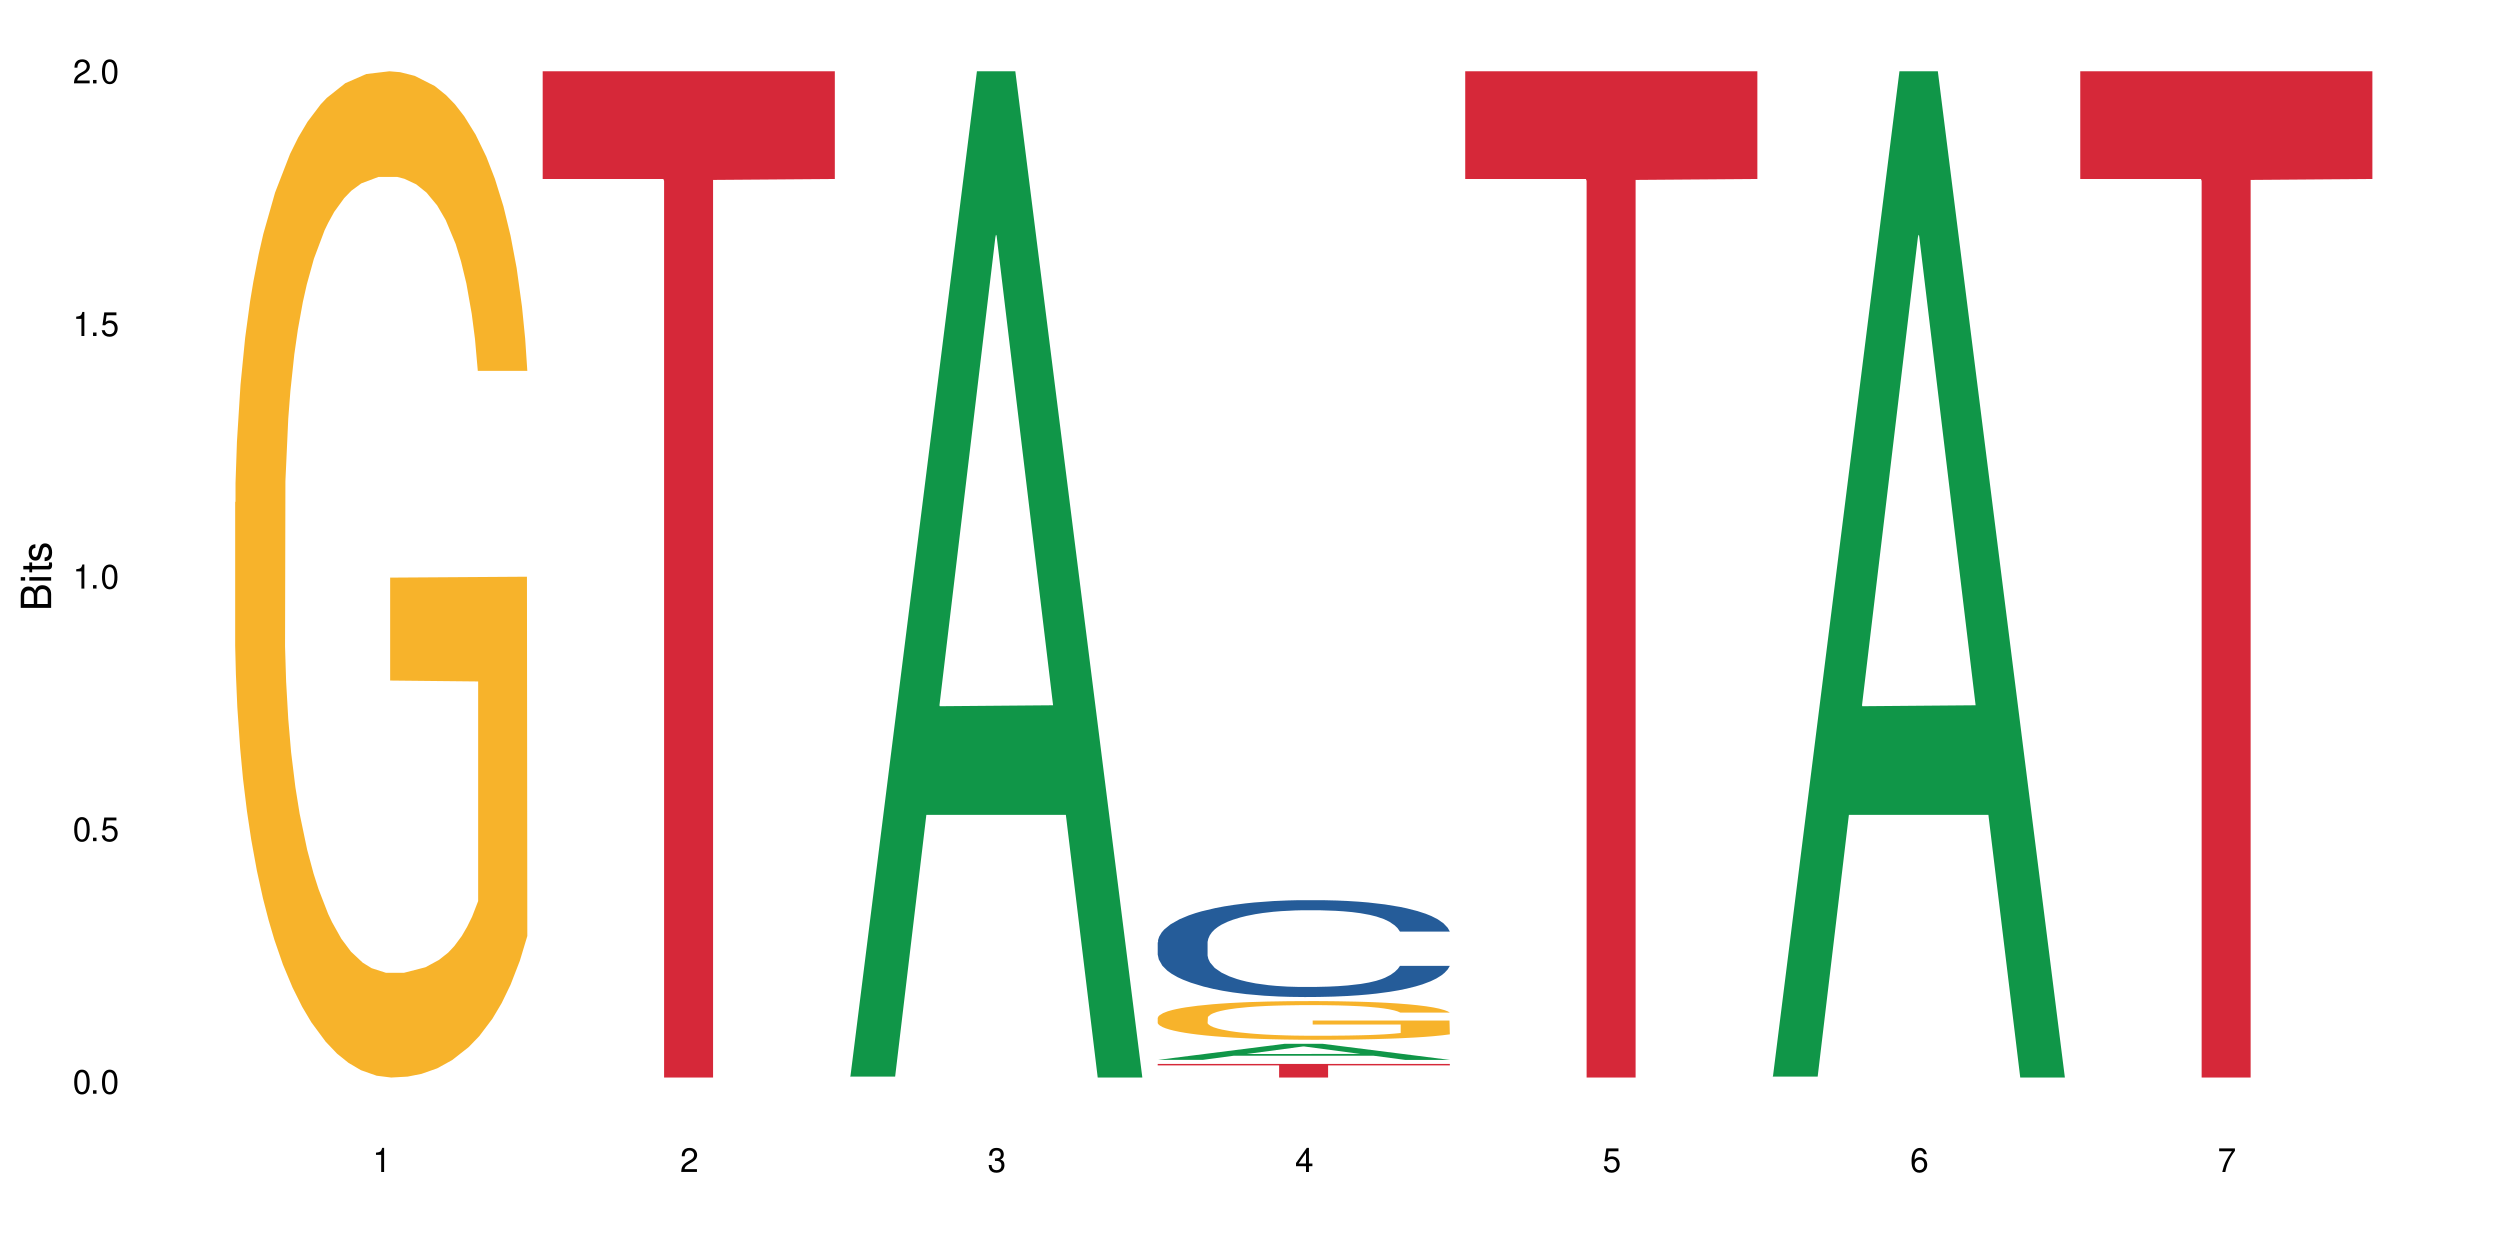
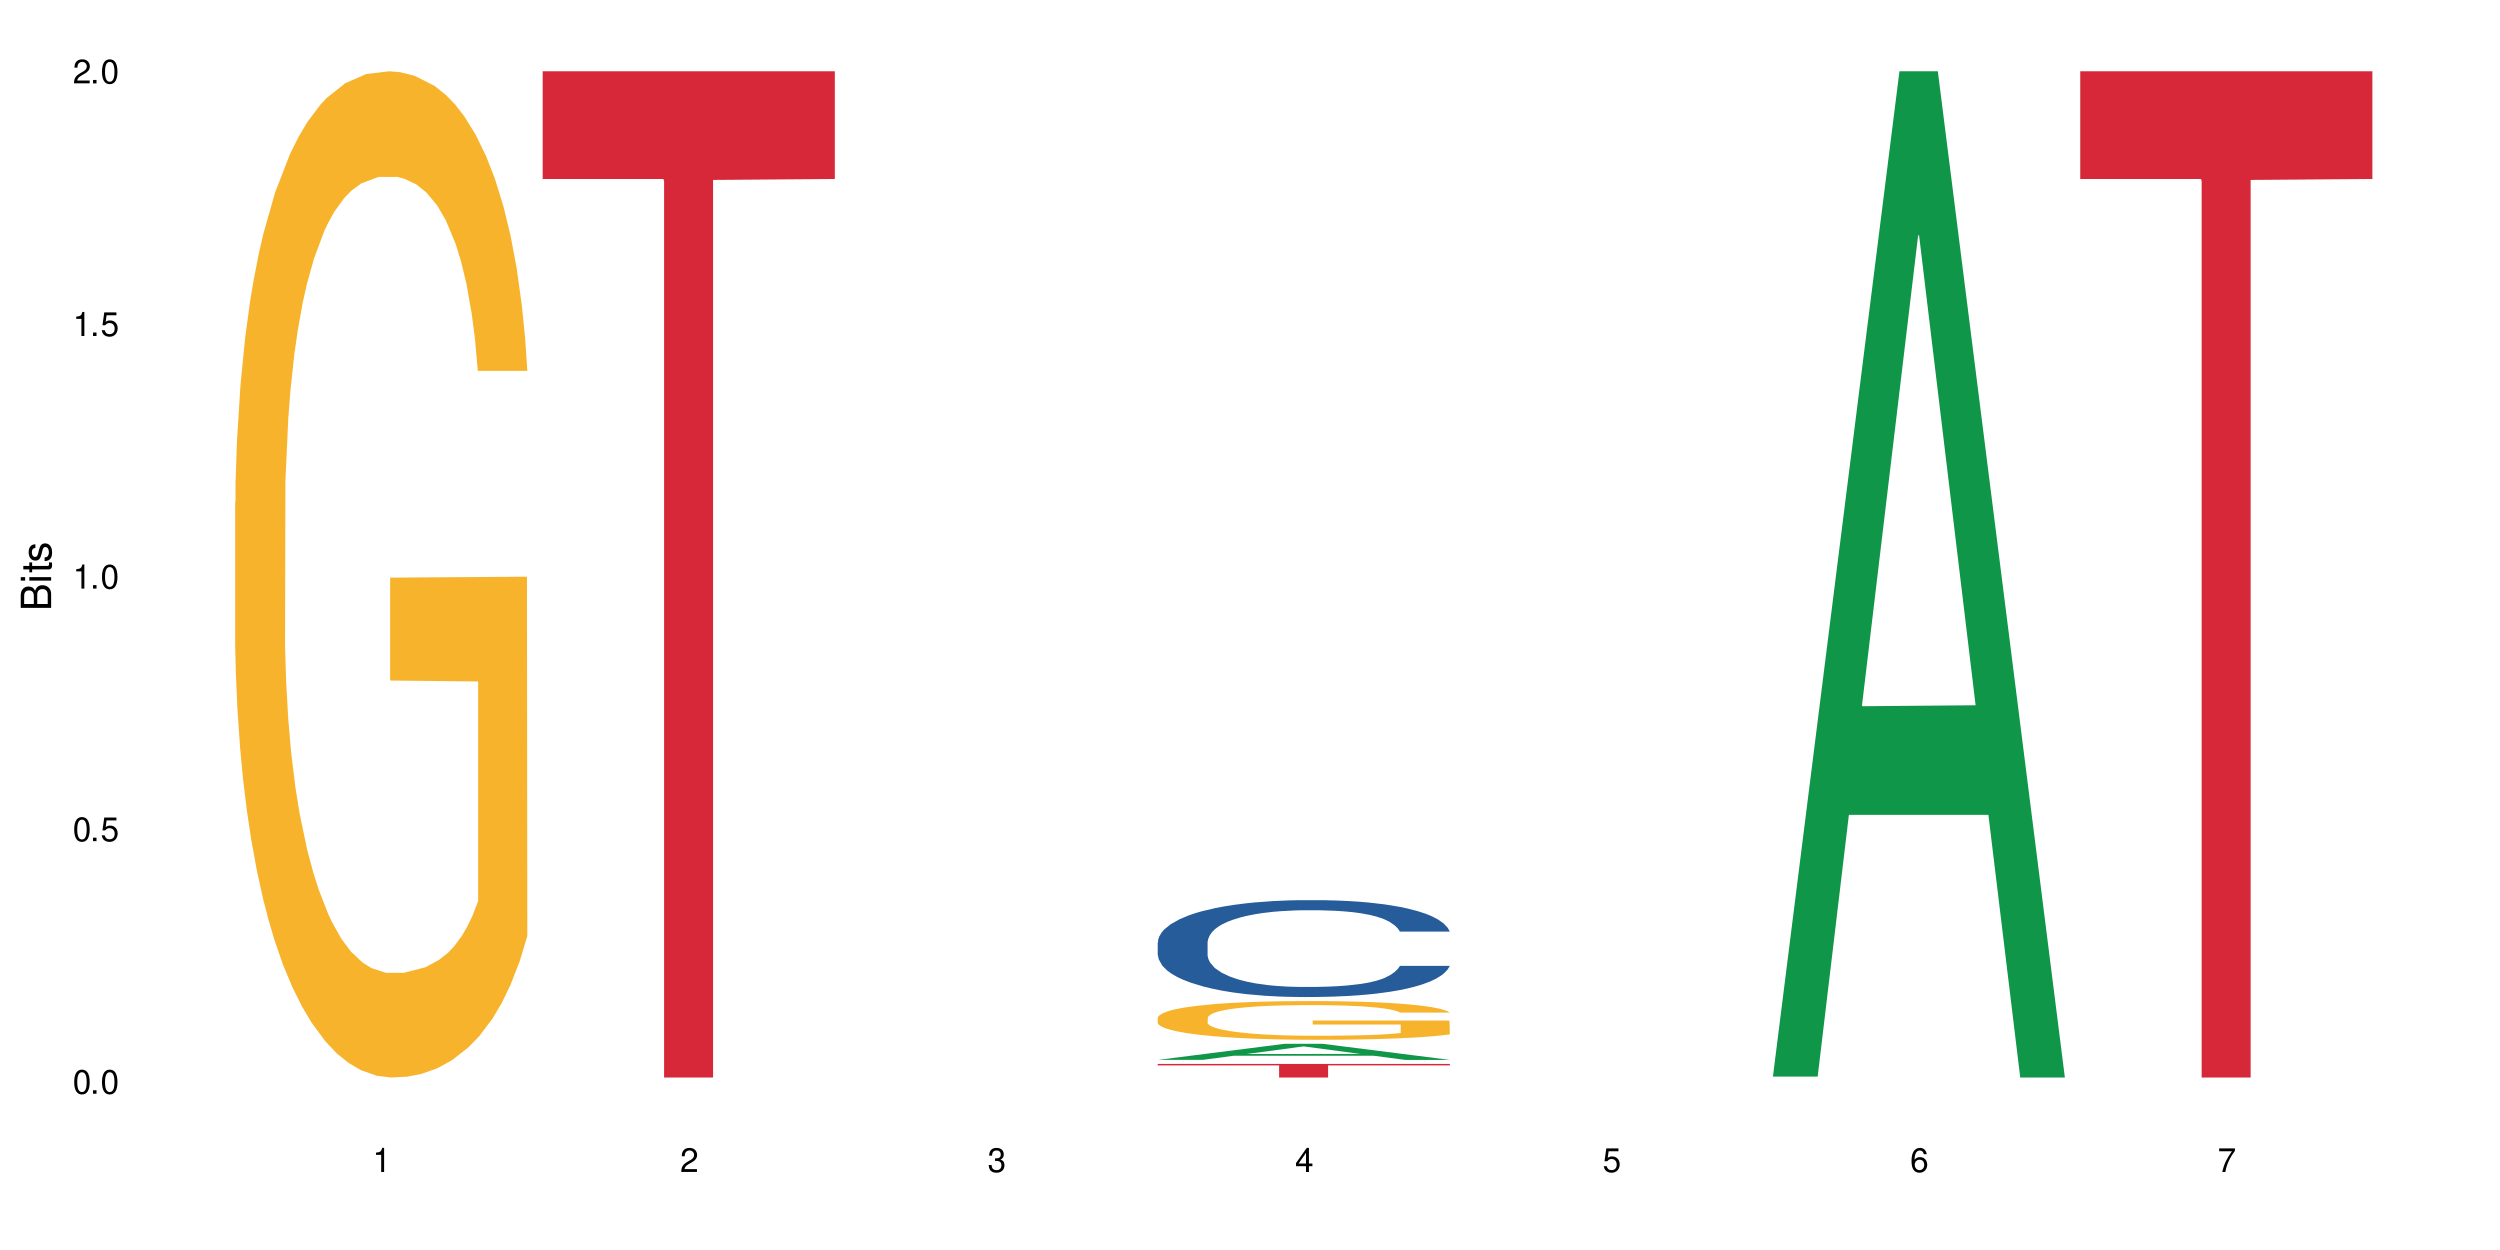
<svg xmlns="http://www.w3.org/2000/svg" xmlns:xlink="http://www.w3.org/1999/xlink" width="720" height="360" viewBox="0 0 720 360">
  <defs>
    <g>
      <g id="glyph-0-0">
</g>
      <g id="glyph-0-1">
        <path d="M 2.641 -6.938 C 2 -6.938 1.422 -6.656 1.078 -6.172 C 0.641 -5.562 0.406 -4.641 0.406 -3.359 C 0.406 -1.016 1.188 0.219 2.641 0.219 C 4.078 0.219 4.859 -1.016 4.859 -3.297 C 4.859 -4.641 4.656 -5.547 4.203 -6.172 C 3.844 -6.656 3.281 -6.938 2.641 -6.938 Z M 2.641 -6.188 C 3.547 -6.188 4 -5.25 4 -3.375 C 4 -1.406 3.562 -0.484 2.625 -0.484 C 1.734 -0.484 1.281 -1.438 1.281 -3.344 C 1.281 -5.25 1.734 -6.188 2.641 -6.188 Z M 2.641 -6.188 " />
      </g>
      <g id="glyph-0-2">
        <path d="M 1.828 -1 L 0.828 -1 L 0.828 0 L 1.828 0 Z M 1.828 -1 " />
      </g>
      <g id="glyph-0-3">
        <path d="M 4.562 -6.797 L 1.062 -6.797 L 0.547 -3.094 L 1.328 -3.094 C 1.719 -3.562 2.047 -3.734 2.578 -3.734 C 3.484 -3.734 4.062 -3.109 4.062 -2.094 C 4.062 -1.125 3.484 -0.531 2.578 -0.531 C 1.828 -0.531 1.375 -0.906 1.188 -1.672 L 0.328 -1.672 C 0.453 -1.109 0.547 -0.844 0.75 -0.594 C 1.125 -0.078 1.828 0.219 2.594 0.219 C 3.969 0.219 4.922 -0.781 4.922 -2.219 C 4.922 -3.562 4.031 -4.484 2.719 -4.484 C 2.25 -4.484 1.859 -4.359 1.469 -4.062 L 1.734 -5.969 L 4.562 -5.969 Z M 4.562 -6.797 " />
      </g>
      <g id="glyph-0-4">
        <path d="M 2.484 -4.938 L 2.484 0 L 3.328 0 L 3.328 -6.938 L 2.766 -6.938 C 2.469 -5.875 2.281 -5.734 0.984 -5.562 L 0.984 -4.938 Z M 2.484 -4.938 " />
      </g>
      <g id="glyph-0-5">
        <path d="M 4.859 -0.828 L 1.281 -0.828 C 1.359 -1.406 1.672 -1.781 2.5 -2.281 L 3.469 -2.828 C 4.406 -3.344 4.906 -4.062 4.906 -4.906 C 4.906 -5.484 4.672 -6.031 4.266 -6.406 C 3.859 -6.766 3.375 -6.938 2.719 -6.938 C 1.859 -6.938 1.219 -6.625 0.844 -6.031 C 0.609 -5.672 0.5 -5.234 0.484 -4.531 L 1.328 -4.531 C 1.359 -5.016 1.406 -5.281 1.531 -5.516 C 1.75 -5.938 2.188 -6.203 2.703 -6.203 C 3.469 -6.203 4.031 -5.641 4.031 -4.891 C 4.031 -4.344 3.719 -3.859 3.125 -3.516 L 2.234 -3 C 0.812 -2.172 0.406 -1.531 0.328 -0.016 L 4.859 -0.016 Z M 4.859 -0.828 " />
      </g>
      <g id="glyph-0-6">
        <path d="M 2.125 -3.188 L 2.578 -3.188 C 3.5 -3.188 3.984 -2.766 3.984 -1.922 C 3.984 -1.062 3.469 -0.531 2.594 -0.531 C 1.656 -0.531 1.203 -1 1.156 -2.016 L 0.312 -2.016 C 0.344 -1.453 0.438 -1.094 0.609 -0.781 C 0.953 -0.109 1.625 0.219 2.547 0.219 C 3.953 0.219 4.859 -0.625 4.859 -1.938 C 4.859 -2.828 4.516 -3.297 3.703 -3.594 C 4.344 -3.844 4.656 -4.328 4.656 -5.031 C 4.656 -6.219 3.875 -6.938 2.578 -6.938 C 1.203 -6.938 0.484 -6.172 0.453 -4.703 L 1.297 -4.703 C 1.312 -5.125 1.344 -5.359 1.453 -5.578 C 1.641 -5.969 2.062 -6.203 2.594 -6.203 C 3.344 -6.203 3.797 -5.75 3.797 -5 C 3.797 -4.516 3.609 -4.219 3.25 -4.047 C 3.016 -3.953 2.703 -3.922 2.125 -3.906 Z M 2.125 -3.188 " />
      </g>
      <g id="glyph-0-7">
        <path d="M 3.141 -1.672 L 3.141 0 L 3.984 0 L 3.984 -1.672 L 4.984 -1.672 L 4.984 -2.438 L 3.984 -2.438 L 3.984 -6.938 L 3.359 -6.938 L 0.266 -2.578 L 0.266 -1.672 Z M 3.141 -2.438 L 1 -2.438 L 3.141 -5.5 Z M 3.141 -2.438 " />
      </g>
      <g id="glyph-0-8">
        <path d="M 4.781 -5.125 C 4.609 -6.266 3.891 -6.938 2.844 -6.938 C 2.094 -6.938 1.422 -6.578 1.031 -5.953 C 0.594 -5.266 0.406 -4.422 0.406 -3.172 C 0.406 -2 0.578 -1.25 0.984 -0.641 C 1.359 -0.078 1.953 0.219 2.703 0.219 C 3.984 0.219 4.922 -0.75 4.922 -2.094 C 4.922 -3.375 4.062 -4.281 2.844 -4.281 C 2.172 -4.281 1.641 -4.031 1.281 -3.516 C 1.281 -5.234 1.828 -6.188 2.797 -6.188 C 3.391 -6.188 3.797 -5.797 3.938 -5.125 Z M 2.734 -3.531 C 3.547 -3.531 4.062 -2.953 4.062 -2.031 C 4.062 -1.156 3.484 -0.531 2.703 -0.531 C 1.922 -0.531 1.328 -1.188 1.328 -2.078 C 1.328 -2.938 1.906 -3.531 2.734 -3.531 Z M 2.734 -3.531 " />
      </g>
      <g id="glyph-0-9">
        <path d="M 4.984 -6.797 L 0.438 -6.797 L 0.438 -5.969 L 4.109 -5.969 C 2.5 -3.656 1.828 -2.234 1.328 0 L 2.219 0 C 2.594 -2.172 3.453 -4.047 4.984 -6.094 Z M 4.984 -6.797 " />
      </g>
      <g id="glyph-1-0">
</g>
      <g id="glyph-1-1">
        <path d="M 0 -0.953 L 0 -4.891 C 0 -5.719 -0.234 -6.344 -0.734 -6.797 C -1.188 -7.234 -1.812 -7.469 -2.5 -7.469 C -3.547 -7.469 -4.188 -7 -4.625 -5.875 C -4.984 -6.688 -5.625 -7.094 -6.531 -7.094 C -7.172 -7.094 -7.734 -6.859 -8.141 -6.391 C -8.562 -5.922 -8.75 -5.344 -8.75 -4.5 L -8.75 -0.953 Z M -4.984 -2.062 L -7.766 -2.062 L -7.766 -4.219 C -7.766 -4.844 -7.688 -5.203 -7.453 -5.5 C -7.219 -5.812 -6.859 -5.969 -6.375 -5.969 C -5.891 -5.969 -5.531 -5.812 -5.297 -5.5 C -5.062 -5.203 -4.984 -4.844 -4.984 -4.219 Z M -0.984 -2.062 L -4 -2.062 L -4 -4.781 C -4 -5.766 -3.438 -6.359 -2.484 -6.359 C -1.547 -6.359 -0.984 -5.766 -0.984 -4.781 Z M -0.984 -2.062 " />
      </g>
      <g id="glyph-1-2">
        <path d="M -6.281 -1.797 L -6.281 -0.797 L 0 -0.797 L 0 -1.797 Z M -8.75 -1.797 L -8.75 -0.797 L -7.484 -0.797 L -7.484 -1.797 Z M -8.75 -1.797 " />
      </g>
      <g id="glyph-1-3">
        <path d="M -6.281 -3.047 L -6.281 -2.016 L -8.016 -2.016 L -8.016 -1.016 L -6.281 -1.016 L -6.281 -0.172 L -5.469 -0.172 L -5.469 -1.016 L -0.719 -1.016 C -0.078 -1.016 0.281 -1.453 0.281 -2.234 C 0.281 -2.5 0.25 -2.719 0.188 -3.047 L -0.641 -3.047 C -0.609 -2.906 -0.594 -2.766 -0.594 -2.562 C -0.594 -2.141 -0.719 -2.016 -1.156 -2.016 L -5.469 -2.016 L -5.469 -3.047 Z M -6.281 -3.047 " />
      </g>
      <g id="glyph-1-4">
        <path d="M -4.531 -5.25 C -5.766 -5.25 -6.469 -4.422 -6.469 -2.969 C -6.469 -1.516 -5.719 -0.562 -4.547 -0.562 C -3.562 -0.562 -3.094 -1.062 -2.734 -2.562 L -2.516 -3.484 C -2.344 -4.188 -2.094 -4.469 -1.641 -4.469 C -1.047 -4.469 -0.641 -3.875 -0.641 -3 C -0.641 -2.453 -0.797 -2 -1.062 -1.75 C -1.25 -1.594 -1.422 -1.531 -1.875 -1.469 L -1.875 -0.406 C -0.422 -0.453 0.281 -1.266 0.281 -2.922 C 0.281 -4.5 -0.5 -5.516 -1.719 -5.516 C -2.656 -5.516 -3.172 -4.984 -3.469 -3.734 L -3.703 -2.766 C -3.891 -1.953 -4.156 -1.609 -4.594 -1.609 C -5.188 -1.609 -5.547 -2.125 -5.547 -2.938 C -5.547 -3.75 -5.203 -4.172 -4.531 -4.203 Z M -4.531 -5.25 " />
      </g>
    </g>
  </defs>
  <rect x="-72" y="-36" width="864" height="432" fill="rgb(100%, 100%, 100%)" fill-opacity="1" />
  <path fill-rule="nonzero" fill="rgb(96.863%, 70.196%, 16.863%)" fill-opacity="1" d="M 67.73 144.652 L 67.832 144.387 L 67.832 139.094 L 68.242 127.184 L 69.27 110.777 L 70.605 97.277 L 72.039 86.691 L 72.965 81.133 L 74.504 73.195 L 75.836 67.371 L 79.223 55.461 L 83.531 44.348 L 85.891 39.582 L 88.559 35.082 L 92.355 30.055 L 94.102 28.203 L 99.438 23.965 L 105.488 21.32 L 112.16 20.527 L 115.238 20.789 L 119.441 21.848 L 125.188 24.762 L 128.473 27.406 L 131.039 30.055 L 133.707 33.496 L 136.988 38.789 L 140.066 45.141 L 142.527 51.492 L 144.992 59.43 L 147.043 67.902 L 148.789 77.164 L 150.328 88.281 L 151.25 97.543 L 151.867 106.805 L 137.605 106.805 L 136.785 97.543 L 135.859 90.398 L 134.32 81.664 L 132.781 75.312 L 131.242 70.281 L 128.371 63.402 L 125.906 59.168 L 122.828 55.461 L 119.855 53.078 L 116.469 51.492 L 114.414 50.961 L 108.977 50.961 L 104.055 52.816 L 101.18 54.934 L 99.129 57.051 L 96.254 61.02 L 94.512 64.195 L 93.484 66.312 L 90.406 74.516 L 88.355 81.93 L 87.227 86.957 L 85.789 94.898 L 84.762 102.043 L 83.633 112.629 L 83.02 120.57 L 82.199 138.566 L 82.094 186.207 L 82.402 196.262 L 83.02 207.113 L 83.84 216.641 L 85.07 226.699 L 86.301 234.375 L 88.457 244.695 L 90.305 251.578 L 91.742 256.078 L 94.512 263.223 L 95.641 265.605 L 98.309 270.367 L 101.078 274.074 L 104.465 277.25 L 107.027 278.836 L 111.133 280.16 L 116.363 280.16 L 122.52 278.574 L 126.422 276.457 L 129.09 274.34 L 130.832 272.484 L 132.988 269.574 L 134.527 266.926 L 135.961 264.016 L 137.707 259.516 L 137.707 196.262 L 112.363 195.996 L 112.363 166.355 L 151.762 166.09 L 151.867 269.574 L 149.711 276.719 L 147.043 283.602 L 144.48 288.895 L 141.812 293.395 L 138.016 298.422 L 134.938 301.598 L 130.215 305.305 L 125.906 307.688 L 121.395 309.273 L 117.391 310.066 L 112.672 310.332 L 108.465 309.805 L 103.949 308.215 L 100.359 306.098 L 97.074 303.453 L 93.793 300.012 L 89.688 294.453 L 87.02 289.953 L 84.25 284.395 L 81.48 277.777 L 79.016 270.633 L 77.375 265.074 L 75.734 258.723 L 73.988 250.781 L 72.348 241.785 L 71.117 233.578 L 69.988 224.316 L 69.168 215.582 L 68.348 203.672 L 67.938 194.145 L 67.73 185.941 Z M 67.73 144.652 " />
  <path fill-rule="nonzero" fill="rgb(83.922%, 15.686%, 22.353%)" fill-opacity="1" d="M 156.293 20.527 L 240.43 20.527 L 240.43 51.547 L 205.363 51.82 L 205.363 310.332 L 191.258 310.332 L 191.258 52.094 L 191.051 51.547 L 156.293 51.547 Z M 156.293 20.527 " />
-   <path fill-rule="nonzero" fill="rgb(6.275%, 58.824%, 28.235%)" fill-opacity="1" d="M 244.859 310.059 L 244.949 309.789 L 281.352 20.527 L 292.41 20.527 L 328.992 310.332 L 316.141 310.332 L 306.969 234.684 L 266.789 234.684 L 257.801 310.059 L 244.859 310.059 L 270.656 203.391 L 303.285 203.117 L 287.016 67.875 L 286.836 67.602 L 286.656 68.418 L 270.566 203.117 L 270.656 203.391 Z M 244.859 310.059 " />
  <path fill-rule="nonzero" fill="rgb(6.275%, 58.824%, 28.235%)" fill-opacity="1" d="M 333.422 305.25 L 333.512 305.246 L 369.914 300.621 L 380.973 300.621 L 417.555 305.254 L 404.703 305.254 L 395.535 304.047 L 355.355 304.047 L 346.363 305.25 L 333.422 305.25 L 359.219 303.547 L 391.848 303.539 L 375.578 301.379 L 375.398 301.375 L 375.219 301.387 L 359.129 303.539 L 359.219 303.547 Z M 333.422 305.25 " />
  <path fill-rule="nonzero" fill="rgb(14.51%, 36.078%, 60%)" fill-opacity="1" d="M 333.422 271.391 L 333.523 271.363 L 333.523 270.75 L 333.832 269.781 L 334.551 268.559 L 335.27 267.715 L 337.113 266.211 L 339.68 264.758 L 342.348 263.637 L 344.297 262.973 L 346.043 262.465 L 350.043 261.52 L 352.609 261.035 L 355.379 260.602 L 358.766 260.168 L 361.227 259.914 L 366.766 259.504 L 370.871 259.328 L 374.051 259.25 L 380.926 259.25 L 385.031 259.352 L 388.008 259.48 L 391.289 259.684 L 394.059 259.914 L 398.883 260.477 L 403.191 261.188 L 405.141 261.598 L 408.219 262.387 L 410.578 263.152 L 412.223 263.816 L 414.066 264.758 L 415.711 265.906 L 416.941 267.207 L 417.555 268.305 L 403.191 268.305 L 402.473 267.281 L 401.652 266.492 L 400.113 265.445 L 398.574 264.707 L 396.422 263.969 L 394.469 263.484 L 391.805 263 L 389.441 262.691 L 386.98 262.465 L 384.621 262.312 L 380.105 262.156 L 374.875 262.156 L 372.922 262.207 L 368.922 262.414 L 366.766 262.59 L 363.688 262.949 L 361.535 263.281 L 358.969 263.789 L 357.227 264.223 L 355.07 264.887 L 353.531 265.473 L 351.789 266.312 L 350.762 266.953 L 349.836 267.664 L 349.016 268.508 L 348.402 269.398 L 347.992 270.344 L 347.785 271.262 L 347.785 275.215 L 347.992 276.133 L 348.504 277.203 L 349.836 278.758 L 351.789 280.109 L 354.043 281.18 L 356.199 281.945 L 357.43 282.305 L 359.07 282.711 L 361.637 283.223 L 365.332 283.73 L 367.484 283.934 L 370.77 284.141 L 374.156 284.242 L 378.668 284.242 L 382.672 284.141 L 385.34 284.012 L 388.109 283.809 L 391.906 283.375 L 394.266 282.965 L 396.316 282.48 L 397.855 281.996 L 398.883 281.59 L 400.422 280.797 L 401.652 279.93 L 402.578 279.039 L 403.191 278.172 L 417.555 278.172 L 416.941 279.191 L 416.016 280.188 L 415.094 280.926 L 413.656 281.816 L 412.016 282.609 L 409.656 283.5 L 407.707 284.086 L 405.141 284.727 L 402.781 285.211 L 400.215 285.645 L 396.422 286.152 L 393.957 286.41 L 391.289 286.637 L 388.109 286.844 L 384.109 287.02 L 379.797 287.121 L 375.797 287.148 L 371.488 287.098 L 368.305 286.996 L 364.102 286.766 L 358.867 286.305 L 355.07 285.82 L 352.094 285.336 L 349.531 284.828 L 346.656 284.141 L 342.965 283.016 L 340.707 282.148 L 339.168 281.438 L 337.422 280.441 L 336.191 279.551 L 334.754 278.121 L 333.73 276.309 L 333.422 274.906 Z M 333.422 271.391 " />
  <path fill-rule="nonzero" fill="rgb(96.863%, 70.196%, 16.863%)" fill-opacity="1" d="M 333.422 293.086 L 333.523 293.074 L 333.523 292.871 L 333.934 292.414 L 334.961 291.781 L 336.293 291.262 L 337.73 290.855 L 338.652 290.645 L 340.191 290.336 L 341.527 290.113 L 344.914 289.656 L 349.223 289.227 L 351.582 289.043 L 354.25 288.871 L 358.047 288.68 L 359.789 288.605 L 365.125 288.445 L 371.18 288.344 L 377.848 288.312 L 380.926 288.32 L 385.133 288.363 L 390.879 288.477 L 394.164 288.578 L 396.727 288.68 L 399.395 288.809 L 402.68 289.016 L 405.758 289.258 L 408.219 289.504 L 410.684 289.809 L 412.734 290.133 L 414.477 290.488 L 416.016 290.918 L 416.941 291.273 L 417.555 291.629 L 403.293 291.629 L 402.473 291.273 L 401.551 291 L 400.012 290.664 L 398.473 290.418 L 396.934 290.227 L 394.059 289.961 L 391.598 289.797 L 388.52 289.656 L 385.543 289.562 L 382.156 289.504 L 380.105 289.48 L 374.668 289.48 L 369.742 289.555 L 366.871 289.637 L 364.816 289.715 L 361.945 289.867 L 360.199 289.992 L 359.176 290.074 L 356.098 290.387 L 354.043 290.672 L 352.914 290.867 L 351.48 291.172 L 350.453 291.445 L 349.324 291.855 L 348.711 292.16 L 347.887 292.852 L 347.785 294.684 L 348.094 295.07 L 348.711 295.488 L 349.531 295.855 L 350.762 296.242 L 351.992 296.535 L 354.148 296.934 L 355.992 297.199 L 357.43 297.371 L 360.199 297.645 L 361.328 297.738 L 363.996 297.922 L 366.766 298.062 L 370.152 298.184 L 372.719 298.246 L 376.824 298.297 L 382.055 298.297 L 388.211 298.234 L 392.109 298.152 L 394.777 298.074 L 396.523 298 L 398.676 297.891 L 400.215 297.789 L 401.652 297.676 L 403.398 297.504 L 403.398 295.07 L 378.055 295.059 L 378.055 293.922 L 417.453 293.91 L 417.555 297.891 L 415.402 298.164 L 412.734 298.43 L 410.168 298.633 L 407.5 298.805 L 403.703 299 L 400.625 299.121 L 395.906 299.266 L 391.598 299.355 L 387.082 299.418 L 383.082 299.445 L 378.363 299.457 L 374.156 299.438 L 369.641 299.375 L 366.051 299.293 L 362.766 299.191 L 359.484 299.059 L 355.379 298.848 L 352.711 298.672 L 349.941 298.461 L 347.172 298.207 L 344.707 297.93 L 343.066 297.715 L 341.426 297.473 L 339.68 297.168 L 338.039 296.82 L 336.809 296.504 L 335.68 296.148 L 334.859 295.812 L 334.035 295.355 L 333.625 294.988 L 333.422 294.672 Z M 333.422 293.086 " />
  <path fill-rule="nonzero" fill="rgb(83.922%, 15.686%, 22.353%)" fill-opacity="1" d="M 333.422 306.418 L 417.555 306.418 L 417.555 306.84 L 382.492 306.84 L 382.492 310.332 L 368.383 310.332 L 368.383 306.844 L 368.18 306.84 L 333.422 306.84 Z M 333.422 306.418 " />
-   <path fill-rule="nonzero" fill="rgb(83.922%, 15.686%, 22.353%)" fill-opacity="1" d="M 421.984 20.527 L 506.121 20.527 L 506.121 51.547 L 471.055 51.82 L 471.055 310.332 L 456.945 310.332 L 456.945 52.094 L 456.742 51.547 L 421.984 51.547 Z M 421.984 20.527 " />
  <path fill-rule="nonzero" fill="rgb(6.275%, 58.824%, 28.235%)" fill-opacity="1" d="M 510.547 310.059 L 510.637 309.789 L 547.043 20.527 L 558.098 20.527 L 594.684 310.332 L 581.828 310.332 L 572.66 234.684 L 532.48 234.684 L 523.492 310.059 L 510.547 310.059 L 536.348 203.391 L 568.977 203.117 L 552.707 67.875 L 552.527 67.602 L 552.348 68.418 L 536.258 203.117 L 536.348 203.391 Z M 510.547 310.059 " />
  <path fill-rule="nonzero" fill="rgb(83.922%, 15.686%, 22.353%)" fill-opacity="1" d="M 599.113 20.527 L 683.246 20.527 L 683.246 51.547 L 648.184 51.82 L 648.184 310.332 L 634.074 310.332 L 634.074 52.094 L 633.871 51.547 L 599.113 51.547 Z M 599.113 20.527 " />
  <g fill="rgb(0%, 0%, 0%)" fill-opacity="1">
    <use xlink:href="#glyph-0-1" x="20.965" y="314.993" />
    <use xlink:href="#glyph-0-2" x="25.965" y="314.993" />
    <use xlink:href="#glyph-0-1" x="28.965" y="314.993" />
  </g>
  <g fill="rgb(0%, 0%, 0%)" fill-opacity="1">
    <use xlink:href="#glyph-0-1" x="20.965" y="242.251" />
    <use xlink:href="#glyph-0-2" x="25.965" y="242.251" />
    <use xlink:href="#glyph-0-3" x="28.965" y="242.251" />
  </g>
  <g fill="rgb(0%, 0%, 0%)" fill-opacity="1">
    <use xlink:href="#glyph-0-4" x="20.965" y="169.509" />
    <use xlink:href="#glyph-0-2" x="25.965" y="169.509" />
    <use xlink:href="#glyph-0-1" x="28.965" y="169.509" />
  </g>
  <g fill="rgb(0%, 0%, 0%)" fill-opacity="1">
    <use xlink:href="#glyph-0-4" x="20.965" y="96.767" />
    <use xlink:href="#glyph-0-2" x="25.965" y="96.767" />
    <use xlink:href="#glyph-0-3" x="28.965" y="96.767" />
  </g>
  <g fill="rgb(0%, 0%, 0%)" fill-opacity="1">
    <use xlink:href="#glyph-0-5" x="20.965" y="24.024" />
    <use xlink:href="#glyph-0-2" x="25.965" y="24.024" />
    <use xlink:href="#glyph-0-1" x="28.965" y="24.024" />
  </g>
  <g fill="rgb(0%, 0%, 0%)" fill-opacity="1">
    <use xlink:href="#glyph-0-4" x="107.297" y="337.532" />
  </g>
  <g fill="rgb(0%, 0%, 0%)" fill-opacity="1">
    <use xlink:href="#glyph-0-5" x="195.863" y="337.532" />
  </g>
  <g fill="rgb(0%, 0%, 0%)" fill-opacity="1">
    <use xlink:href="#glyph-0-6" x="284.426" y="337.532" />
  </g>
  <g fill="rgb(0%, 0%, 0%)" fill-opacity="1">
    <use xlink:href="#glyph-0-7" x="372.988" y="337.532" />
  </g>
  <g fill="rgb(0%, 0%, 0%)" fill-opacity="1">
    <use xlink:href="#glyph-0-3" x="461.551" y="337.532" />
  </g>
  <g fill="rgb(0%, 0%, 0%)" fill-opacity="1">
    <use xlink:href="#glyph-0-8" x="550.117" y="337.532" />
  </g>
  <g fill="rgb(0%, 0%, 0%)" fill-opacity="1">
    <use xlink:href="#glyph-0-9" x="638.68" y="337.532" />
  </g>
  <g fill="rgb(0%, 0%, 0%)" fill-opacity="1">
    <use xlink:href="#glyph-1-1" x="14.725" y="176.012" />
    <use xlink:href="#glyph-1-2" x="14.725" y="168.012" />
    <use xlink:href="#glyph-1-3" x="14.725" y="165.012" />
    <use xlink:href="#glyph-1-4" x="14.725" y="162.012" />
  </g>
</svg>